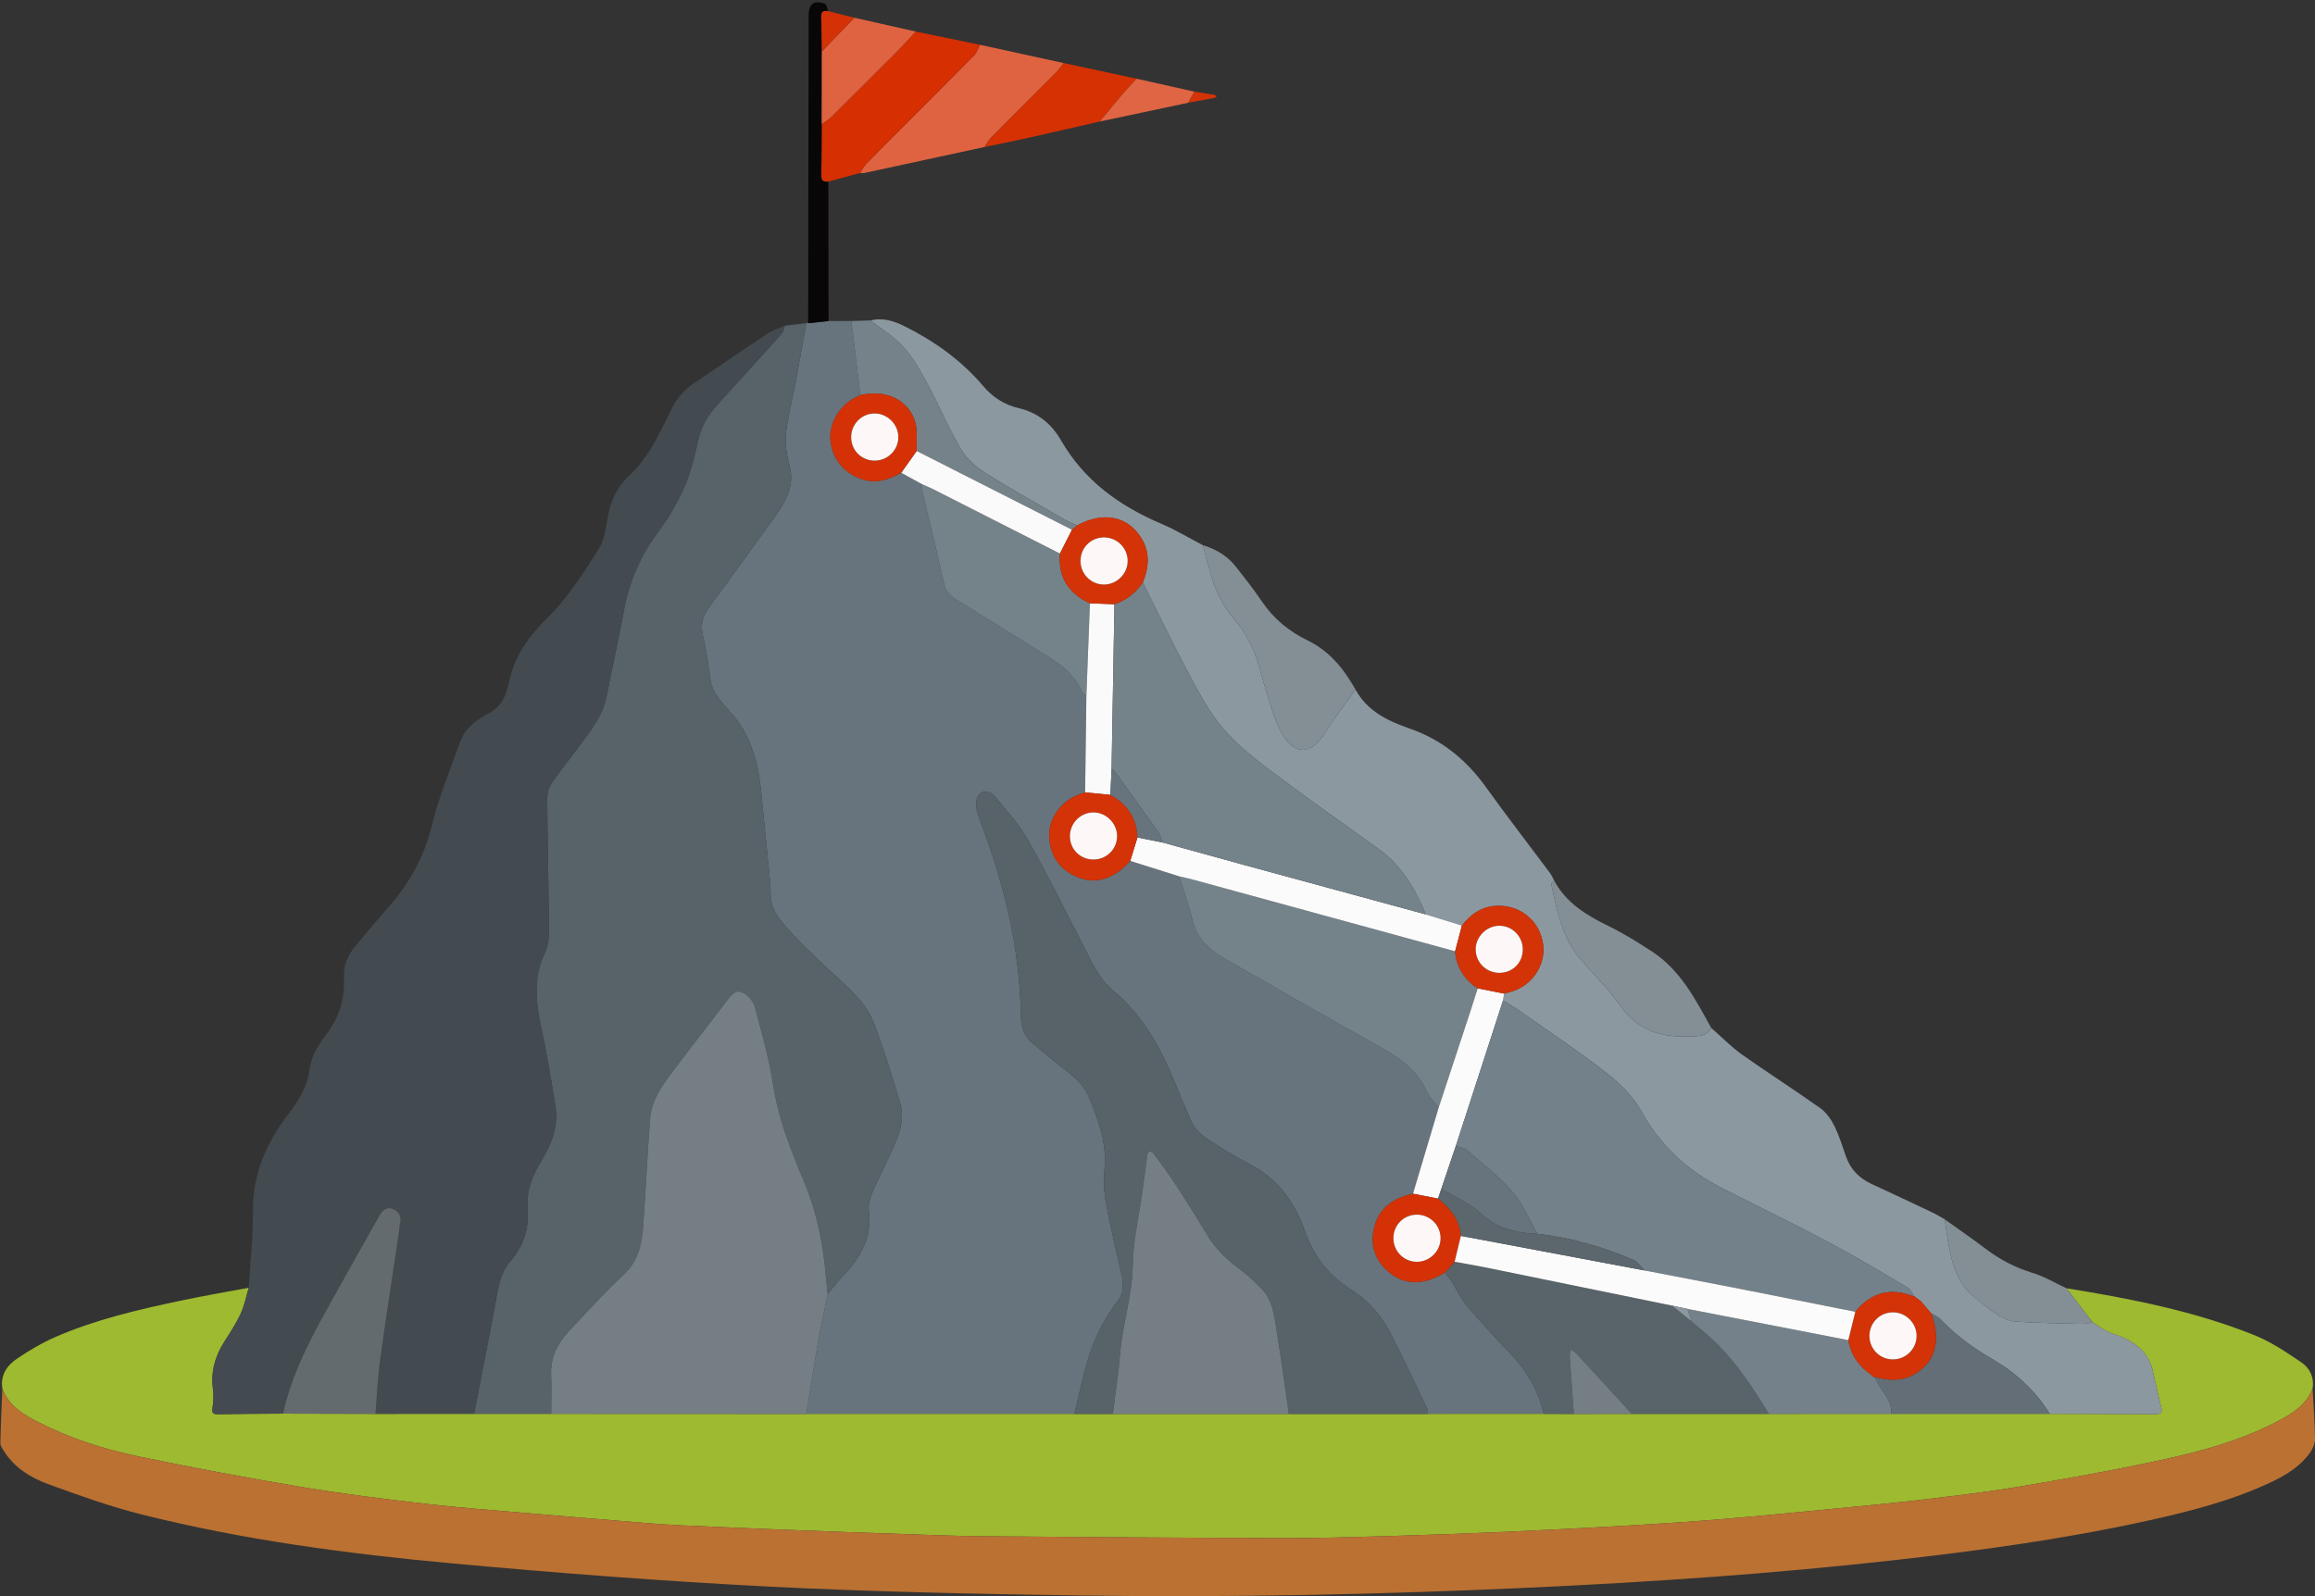
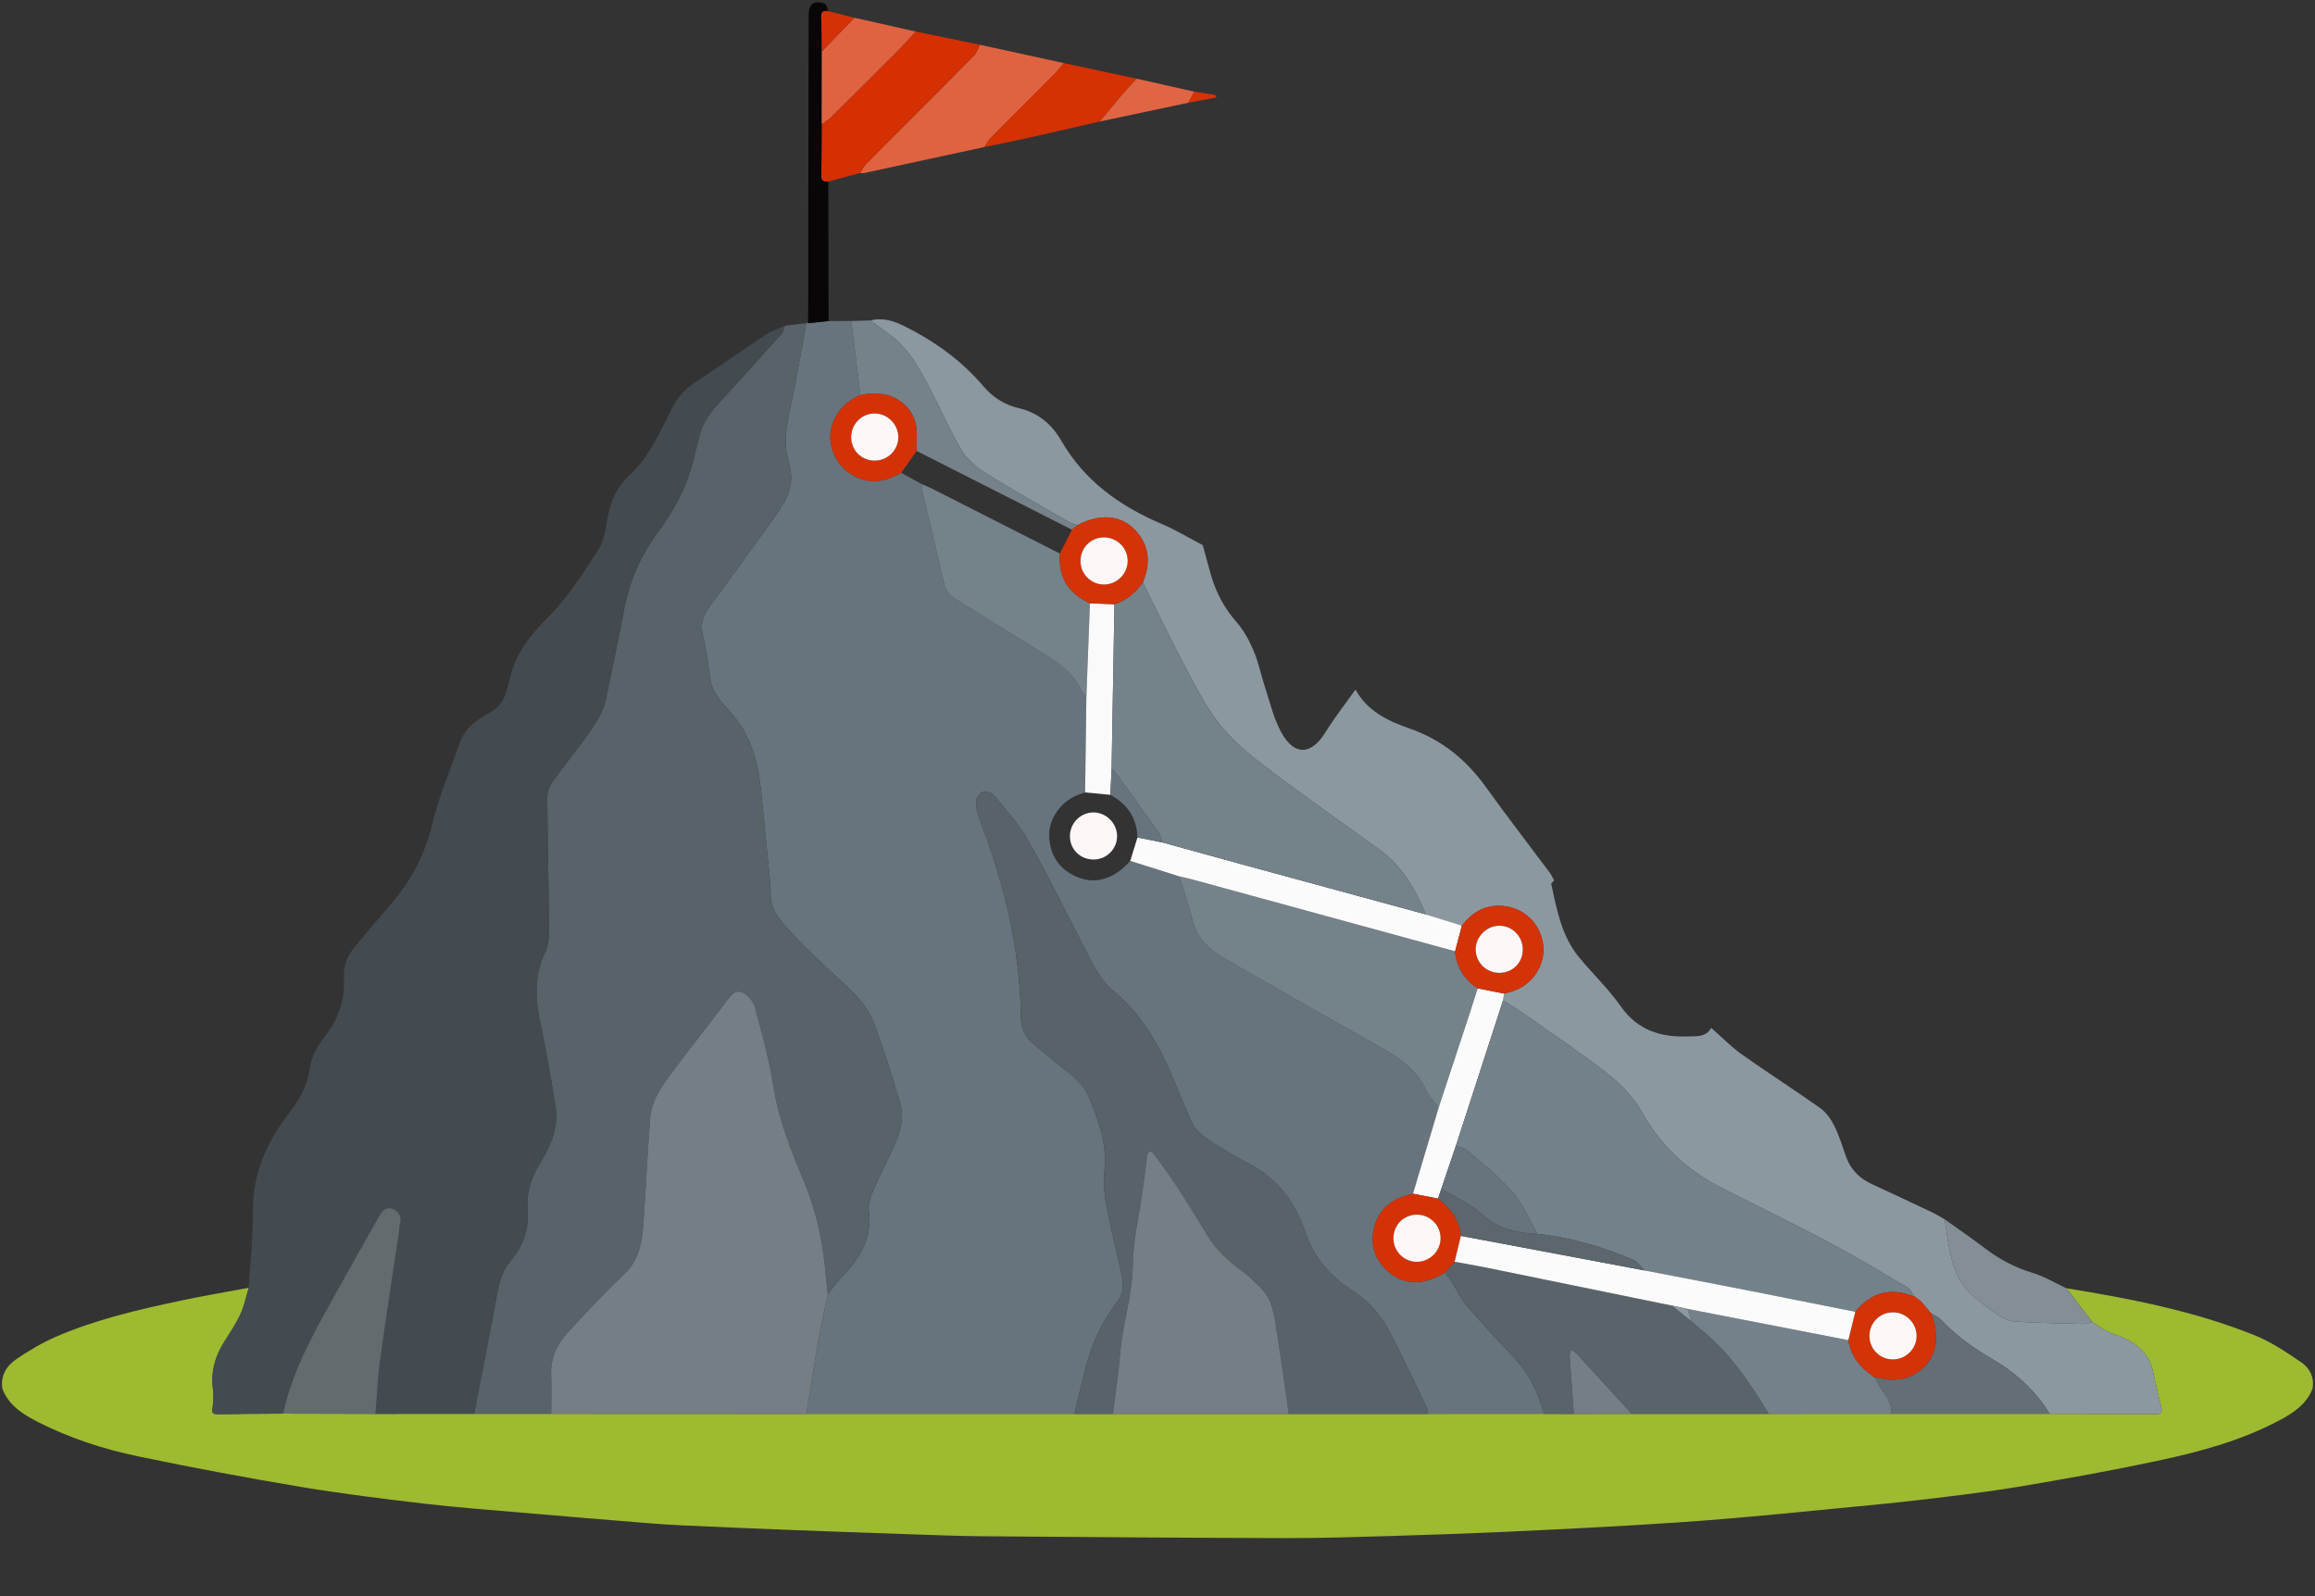
<svg xmlns="http://www.w3.org/2000/svg" height="415.5" preserveAspectRatio="xMidYMid meet" version="1.0" viewBox="-0.1 -0.6 602.4 415.5" width="602.4" zoomAndPan="magnify">
  <rect x="-0.1" y="-0.6" width="602.4" height="415.5" fill="#333333" stroke="none" />
  <defs>
    <clipPath id="a">
      <path d="M 0 360 L 602.301 360 L 602.301 414.859 L 0 414.859 Z M 0 360" />
    </clipPath>
  </defs>
  <g>
    <g>
      <path d="M 215.508 82.961 C 217.488 82.957 219.469 82.957 221.449 82.953 C 222.223 89.383 222.992 95.809 223.762 102.234 C 223.188 102.527 222.598 102.801 222.035 103.117 C 217.93 105.438 215.434 110.156 216.031 114.441 C 216.727 119.398 220.059 123.055 224.898 124.344 C 228.41 125.277 231.438 124.086 234.406 122.461 C 236.219 123.457 238.031 124.449 239.844 125.445 C 239.887 126.184 239.816 126.949 239.984 127.656 C 241.844 135.555 243.805 143.43 245.578 151.348 C 246.027 153.363 247.148 154.5 248.785 155.508 C 256.895 160.488 264.973 165.52 273.039 170.559 C 276.621 172.797 279.734 175.488 281.465 179.5 C 281.656 179.945 282.207 180.242 282.59 180.605 C 282.48 188.957 282.371 197.305 282.262 205.656 C 281.562 205.898 280.848 206.109 280.164 206.395 C 275.887 208.152 272.773 212.523 272.918 217.039 C 273.07 221.777 275.301 225.395 279.656 227.438 C 284.684 229.797 289.637 228.375 294.004 223.488 C 298.262 224.828 302.523 226.172 306.781 227.516 C 307.941 231.301 309.289 235.039 310.215 238.883 C 311.383 243.738 314.664 246.664 318.707 248.977 C 332.133 256.672 345.535 264.402 359.051 271.934 C 364.102 274.75 368.605 277.879 371.086 283.367 C 371.809 284.961 373.184 286.262 374.262 287.695 C 372.031 295.164 369.805 302.633 367.574 310.102 C 366.859 310.293 366.133 310.453 365.43 310.68 C 360.855 312.164 358.027 315.281 357.25 320.004 C 356.547 324.293 358.113 327.902 361.438 330.637 C 365.527 333.996 370.512 333.926 375.93 330.617 C 376.562 331.5 377.234 332.359 377.812 333.277 C 379.039 335.23 379.98 337.418 381.465 339.145 C 385.254 343.562 389.199 347.852 393.227 352.055 C 397.426 356.438 400.184 361.547 401.641 367.402 C 391.594 367.41 381.547 367.414 371.5 367.422 C 371.438 366.965 371.488 366.453 371.301 366.059 C 368.164 359.539 365.113 352.98 361.809 346.551 C 359.445 341.953 356.098 338.016 351.73 335.238 C 345.875 331.52 341.863 326.719 339.539 320.02 C 336.941 312.531 332.488 306.168 325.043 302.391 C 321.66 300.676 318.438 298.633 315.215 296.617 C 312.848 295.141 310.656 293.465 309.629 290.645 C 308.801 288.383 307.672 286.238 306.785 283.996 C 302.832 274 298.254 264.48 289.695 257.367 C 285.953 254.258 283.922 249.73 281.723 245.418 C 277.004 236.16 272.383 226.848 267.258 217.82 C 264.859 213.602 261.453 209.938 258.332 206.168 C 257.82 205.551 256.219 205.262 255.449 205.594 C 254.684 205.922 253.926 207.199 253.891 208.094 C 253.836 209.52 254.18 211.047 254.699 212.398 C 261.047 228.941 265.297 245.91 265.539 263.742 C 265.578 266.484 266.34 269.066 268.566 270.949 C 270.402 272.496 272.266 274.02 274.117 275.555 C 277.562 278.414 281.508 280.594 283.363 285.219 C 285.738 291.133 287.938 296.914 287.332 303.473 C 287.062 306.398 287.141 309.449 287.664 312.336 C 288.785 318.52 290.266 324.645 291.668 330.773 C 292.266 333.383 292.48 335.793 290.68 338.145 C 286.445 343.668 283.645 349.895 282.047 356.664 C 281.199 360.258 280.32 363.84 279.461 367.43 C 256.215 367.43 232.969 367.426 209.727 367.426 C 210.738 361.156 211.688 354.875 212.781 348.617 C 213.512 344.469 214.449 340.355 215.293 336.23 C 216.648 334.594 217.918 332.875 219.383 331.34 C 223.918 326.582 226.934 321.332 225.984 314.387 C 225.773 312.859 226.371 311.098 226.996 309.613 C 228.48 306.109 230.234 302.727 231.824 299.27 C 233.691 295.215 235.496 291.066 234.129 286.492 C 232.219 280.098 230.246 273.719 227.98 267.445 C 226.992 264.699 225.617 261.895 223.715 259.73 C 220.547 256.121 216.785 253.035 213.324 249.684 C 210.652 247.098 207.945 244.535 205.457 241.777 C 202.996 239.047 200.418 236.293 200.43 232.203 C 200.434 230.723 200.328 229.238 200.184 227.766 C 199.477 220.504 198.727 213.25 198.02 205.988 C 197.305 198.613 195.715 191.652 190.762 185.684 C 188.402 182.844 185.363 180.242 184.746 176.203 C 184.176 172.457 183.789 168.66 182.855 165.008 C 182.078 161.988 182.738 159.691 184.523 157.285 C 190.32 149.48 195.992 141.586 201.672 133.695 C 204.484 129.789 206.738 125.777 205.348 120.574 C 204.637 117.938 204.16 115.066 204.414 112.379 C 204.801 108.258 205.938 104.215 206.703 100.129 C 207.742 94.59 208.73 89.043 209.738 83.504 L 209.977 83.375 L 210.199 83.527 C 211.969 83.34 213.738 83.148 215.508 82.961" fill="#67747d" />
    </g>
    <g>
      <path d="M 371.5 367.422 C 381.547 367.414 391.594 367.41 401.641 367.402 C 404.238 367.41 406.84 367.418 409.438 367.426 C 414.465 367.422 419.484 367.414 424.512 367.406 C 436.402 367.406 448.301 367.406 460.191 367.406 C 470.801 367.402 481.406 367.395 492.012 367.391 C 505.77 367.395 519.531 367.395 533.289 367.398 C 542.398 367.422 551.504 367.43 560.613 367.488 C 561.988 367.5 562.707 367.309 562.277 365.648 C 561.441 362.418 560.77 359.148 560.004 355.898 C 559.016 351.73 556.109 349.266 552.422 347.562 C 551.078 346.941 549.594 346.613 548.273 345.953 C 546.902 345.266 545.656 344.332 544.355 343.508 C 542.109 340.574 539.863 337.645 537.621 334.715 C 554.293 337.418 570.863 340.625 586.602 346.953 C 590.918 348.688 594.898 351.391 598.781 354.027 C 600.969 355.512 602.156 357.957 601.668 360.844 C 600.062 364.941 596.664 367.172 593.004 369.113 C 582.98 374.438 572.113 377.332 561.133 379.668 C 549.277 382.188 537.34 384.336 525.387 386.34 C 516.996 387.746 508.535 388.734 500.086 389.738 C 492.461 390.645 484.809 391.348 477.164 392.086 C 467.684 393.008 458.199 393.949 448.703 394.742 C 440.77 395.406 432.82 395.941 424.871 396.402 C 413.957 397.035 403.035 397.605 392.113 398.094 C 382.016 398.543 371.914 398.902 361.812 399.199 C 352.719 399.465 343.621 399.77 334.527 399.746 C 308.141 399.676 281.758 399.473 255.371 399.262 C 249.062 399.207 242.758 398.945 236.453 398.734 C 225.98 398.379 215.508 398.012 205.039 397.602 C 195.773 397.242 186.512 396.84 177.25 396.422 C 174.289 396.285 171.332 396.082 168.379 395.844 C 157.492 394.957 146.609 394.066 135.73 393.129 C 127.246 392.398 118.75 391.77 110.297 390.777 C 99.551 389.512 88.797 388.195 78.133 386.406 C 63.988 384.035 49.883 381.398 35.844 378.469 C 26.848 376.59 18.074 373.75 9.84 369.551 C 5.949 367.566 2.188 365.289 0.52 360.852 C -0.051 357.363 1.699 354.816 4.309 353.055 C 7.512 350.895 10.895 348.895 14.43 347.355 C 24.836 342.828 35.855 340.289 46.906 337.945 C 52.789 336.699 58.719 335.695 64.633 334.586 C 63.941 336.859 63.496 339.246 62.504 341.383 C 61.301 343.977 59.691 346.391 58.16 348.82 C 55.801 352.57 54.723 356.562 55.32 361.012 C 55.523 362.535 55.445 364.137 55.227 365.66 C 55.047 366.902 55.027 367.531 56.582 367.5 C 62.234 367.391 67.895 367.391 73.551 367.348 C 81.57 367.367 89.59 367.387 97.605 367.406 C 106.156 367.398 114.707 367.395 123.258 367.387 C 129.949 367.391 136.641 367.395 143.336 367.398 C 165.465 367.406 187.594 367.418 209.727 367.426 C 232.969 367.426 256.215 367.43 279.461 367.43 C 282.801 367.43 286.141 367.426 289.48 367.426 C 304.742 367.426 320.008 367.422 335.273 367.422 C 347.348 367.422 359.426 367.422 371.5 367.422" fill="#9eba31" />
    </g>
    <g>
      <path d="M 143.336 367.398 C 136.641 367.395 129.949 367.391 123.258 367.387 C 125.121 357.766 127.035 348.156 128.82 338.523 C 129.531 334.68 130.023 330.789 132.695 327.691 C 136.02 323.84 137.586 319.367 137.18 314.336 C 136.797 309.551 138.324 305.477 140.805 301.484 C 143.484 297.168 145.277 292.445 144.418 287.215 C 143.312 280.465 142.227 273.703 140.77 267.023 C 139.297 260.273 138.586 253.727 141.777 247.207 C 142.59 245.547 142.773 243.434 142.758 241.535 C 142.66 230.117 142.383 218.703 142.293 207.289 C 142.281 205.906 142.723 204.305 143.492 203.172 C 145.734 199.883 148.301 196.824 150.645 193.602 C 153.52 189.641 156.695 185.844 157.695 180.82 C 159.191 173.289 160.871 165.797 162.266 158.25 C 163.656 150.719 166.582 143.988 171.176 137.824 C 173.867 134.215 176.227 130.23 178.008 126.105 C 179.754 122.055 180.742 117.645 181.762 113.32 C 182.562 109.922 184.332 107.215 186.605 104.715 C 192.152 98.609 197.707 92.516 203.207 86.367 C 203.711 85.805 203.84 84.91 204.145 84.168 C 206.008 83.945 207.875 83.723 209.738 83.504 C 208.73 89.043 207.742 94.59 206.703 100.129 C 205.938 104.215 204.801 108.258 204.414 112.379 C 204.16 115.066 204.637 117.938 205.348 120.574 C 206.738 125.777 204.484 129.789 201.672 133.695 C 195.992 141.586 190.32 149.48 184.523 157.285 C 182.738 159.691 182.078 161.988 182.855 165.008 C 183.789 168.66 184.176 172.457 184.746 176.203 C 185.363 180.242 188.402 182.844 190.762 185.684 C 195.715 191.652 197.305 198.613 198.02 205.988 C 198.727 213.25 199.477 220.504 200.184 227.766 C 200.328 229.238 200.434 230.723 200.43 232.203 C 200.418 236.293 202.996 239.047 205.457 241.777 C 207.945 244.535 210.652 247.098 213.324 249.684 C 216.785 253.035 220.547 256.121 223.715 259.73 C 225.617 261.895 226.992 264.699 227.98 267.445 C 230.246 273.719 232.219 280.098 234.129 286.492 C 235.496 291.066 233.691 295.215 231.824 299.27 C 230.234 302.727 228.48 306.109 226.996 309.613 C 226.371 311.098 225.773 312.859 225.984 314.387 C 226.934 321.332 223.918 326.582 219.383 331.34 C 217.918 332.875 216.648 334.594 215.293 336.227 C 215.117 334.574 214.918 332.926 214.773 331.27 C 214.062 322.926 212.406 314.824 209.145 307.047 C 205.746 298.941 202.496 290.809 201.117 281.98 C 200.035 275.055 198.137 268.238 196.305 261.457 C 195.906 259.992 194.469 258.363 193.086 257.727 C 191.207 256.855 190.02 258.578 188.898 260.066 C 184.391 266.062 179.711 271.926 175.219 277.934 C 172.387 281.723 169.453 285.594 169.078 290.523 C 168.375 299.656 167.969 308.809 167.316 317.941 C 166.973 322.77 166.254 327.371 162.324 331.051 C 157.254 335.805 152.531 340.941 147.809 346.051 C 144.902 349.191 143.105 352.871 143.316 357.363 C 143.473 360.703 143.34 364.055 143.336 367.398" fill="#576269" />
    </g>
    <g>
      <path d="M 204.145 84.168 C 203.84 84.91 203.711 85.805 203.207 86.367 C 197.707 92.516 192.152 98.609 186.605 104.715 C 184.332 107.215 182.562 109.922 181.762 113.32 C 180.742 117.645 179.754 122.055 178.008 126.105 C 176.227 130.23 173.867 134.215 171.176 137.824 C 166.582 143.988 163.656 150.719 162.266 158.25 C 160.871 165.797 159.191 173.289 157.695 180.82 C 156.695 185.844 153.52 189.641 150.645 193.602 C 148.301 196.824 145.734 199.883 143.492 203.172 C 142.723 204.305 142.281 205.906 142.293 207.289 C 142.383 218.703 142.66 230.117 142.758 241.535 C 142.773 243.434 142.59 245.547 141.777 247.207 C 138.586 253.727 139.297 260.273 140.77 267.023 C 142.227 273.703 143.312 280.465 144.418 287.215 C 145.277 292.445 143.484 297.168 140.805 301.484 C 138.324 305.477 136.797 309.551 137.18 314.336 C 137.586 319.367 136.02 323.84 132.695 327.691 C 130.023 330.789 129.531 334.68 128.82 338.523 C 127.035 348.156 125.121 357.766 123.258 367.387 C 114.707 367.395 106.156 367.398 97.605 367.406 C 98 362.719 98.191 358 98.832 353.34 C 100.344 342.285 102.07 331.258 103.707 320.219 C 103.816 319.484 103.785 318.723 103.984 318.02 C 104.516 316.184 103.785 314.805 102.219 314.125 C 100.422 313.348 99.34 314.496 98.477 316.043 C 93.395 325.188 88.156 334.254 83.176 343.453 C 79.07 351.039 75.395 358.832 73.551 367.348 C 67.895 367.391 62.234 367.391 56.582 367.5 C 55.027 367.531 55.047 366.902 55.227 365.66 C 55.445 364.137 55.523 362.535 55.32 361.012 C 54.723 356.562 55.801 352.57 58.16 348.82 C 59.691 346.391 61.301 343.977 62.504 341.383 C 63.496 339.246 63.941 336.859 64.633 334.586 C 65.02 327.91 65.754 321.234 65.719 314.562 C 65.66 304.957 69.246 296.801 74.898 289.441 C 77.617 285.898 79.844 282.352 80.441 277.836 C 80.891 274.461 82.52 271.605 84.633 268.879 C 87.965 264.586 89.684 259.602 89.406 254.09 C 89.254 251.043 90.164 248.383 92.043 246.078 C 94.98 242.48 97.977 238.926 101.039 235.438 C 106.457 229.266 110.297 222.438 112.27 214.293 C 114.074 206.84 117.082 199.672 119.676 192.422 C 120.906 188.98 123.754 186.879 126.797 185.246 C 129.66 183.715 131.301 181.52 131.938 178.434 C 132.051 177.887 132.289 177.371 132.398 176.824 C 133.762 170.008 137.574 164.965 142.52 160.047 C 147.715 154.883 151.785 148.477 155.742 142.23 C 157.395 139.625 157.566 136.047 158.266 132.879 C 159.113 129.035 160.863 125.742 163.746 123.066 C 169 118.191 171.699 111.691 174.844 105.496 C 176.238 102.742 178.18 100.668 180.723 98.977 C 186.988 94.82 193.156 90.508 199.43 86.359 C 200.859 85.414 202.562 84.887 204.145 84.168" fill="#434b50" />
    </g>
    <g clip-path="url(#a)">
-       <path d="M 0.52 360.852 C 2.188 365.289 5.949 367.566 9.84 369.551 C 18.074 373.75 26.848 376.59 35.844 378.469 C 49.883 381.398 63.988 384.035 78.133 386.406 C 88.797 388.195 99.551 389.512 110.297 390.777 C 118.75 391.77 127.246 392.398 135.73 393.129 C 146.609 394.066 157.492 394.957 168.379 395.844 C 171.332 396.082 174.289 396.285 177.25 396.422 C 186.512 396.84 195.773 397.242 205.039 397.602 C 215.508 398.012 225.98 398.379 236.453 398.734 C 242.758 398.945 249.062 399.207 255.371 399.262 C 281.758 399.473 308.141 399.676 334.527 399.746 C 343.621 399.77 352.719 399.465 361.812 399.199 C 371.914 398.902 382.016 398.543 392.113 398.094 C 403.035 397.605 413.957 397.035 424.871 396.402 C 432.82 395.941 440.77 395.406 448.703 394.742 C 458.199 393.949 467.684 393.008 477.164 392.086 C 484.809 391.348 492.461 390.645 500.086 389.738 C 508.535 388.734 516.996 387.746 525.387 386.34 C 537.34 384.336 549.277 382.188 561.133 379.668 C 572.113 377.332 582.98 374.438 593.004 369.113 C 596.664 367.172 600.062 364.941 601.668 360.844 C 601.902 365.203 602.258 369.559 602.305 373.918 C 602.316 375.168 601.672 376.605 600.91 377.652 C 598.32 381.199 594.652 383.418 590.746 385.25 C 580.414 390.098 569.426 392.867 558.352 395.301 C 536.645 400.07 514.652 403.051 492.578 405.516 C 461.262 409.016 429.848 411.172 398.379 412.625 C 359.281 414.43 320.156 415.254 281.027 414.68 C 253.895 414.285 226.75 413.73 199.656 412.348 C 172.199 410.945 144.77 408.824 117.391 406.312 C 90.285 403.824 63.281 400.238 36.82 393.609 C 28.562 391.539 20.488 388.637 12.48 385.711 C 7.941 384.055 3.746 381.508 1.012 377.227 C 0.578 376.543 -0.016 375.75 0 375.02 C 0.09 370.297 0.328 365.574 0.52 360.852" fill="#ba7132" />
-     </g>
+       </g>
    <g>
      <path d="M 544.355 343.508 C 545.656 344.332 546.902 345.266 548.273 345.953 C 549.594 346.613 551.078 346.941 552.422 347.562 C 556.109 349.266 559.016 351.73 560.004 355.898 C 560.77 359.148 561.441 362.418 562.277 365.648 C 562.707 367.309 561.988 367.5 560.613 367.488 C 551.504 367.43 542.398 367.422 533.289 367.398 C 529.523 361.316 524.359 356.609 518.238 353.094 C 513.301 350.258 508.844 346.949 504.926 342.844 C 504.273 342.156 503.281 341.793 502.449 341.277 C 501.551 340.223 500.652 339.164 499.754 338.105 C 499.398 337.848 499.039 337.586 498.684 337.324 L 498.688 337.328 C 498.477 337.16 498.266 336.988 498.055 336.816 L 498.023 336.891 C 497.484 336.102 497.121 335.016 496.375 334.574 C 489.598 330.578 482.848 326.516 475.898 322.828 C 466.641 317.91 457.207 313.324 447.855 308.578 C 438.938 304.055 432.02 297.605 427.07 288.746 C 424.926 284.906 421.543 281.477 418.039 278.738 C 410.746 273.039 403.008 267.91 395.43 262.578 C 394.012 261.578 392.488 260.723 391.016 259.801 C 391.109 259.211 391.199 258.617 391.297 258.023 C 391.828 257.879 392.363 257.73 392.898 257.59 C 398.445 256.121 402.188 250.703 401.438 245.203 C 400.641 239.316 395.895 235.211 389.977 235.156 C 385.785 235.121 382.773 237.16 380.316 240.305 C 377.184 239.336 374.051 238.371 370.918 237.406 C 368.203 230.816 364.707 224.777 358.789 220.492 C 349.652 213.875 340.395 207.414 331.383 200.629 C 326.75 197.133 322.031 193.512 318.281 189.148 C 314.648 184.934 311.957 179.824 309.305 174.867 C 305.102 167.016 301.273 158.965 297.285 151 C 298.961 146.922 299.203 142.891 296.645 139.07 C 293 133.633 286.887 132.57 280.223 136.129 C 279.371 135.773 278.465 135.508 277.672 135.051 C 270.621 130.973 263.496 127.012 256.602 122.68 C 254.094 121.105 251.555 118.98 250.074 116.488 C 246.777 110.926 244.262 104.902 241.188 99.199 C 239.406 95.891 237.504 92.516 235.016 89.75 C 232.586 87.051 229.336 85.094 226.445 82.809 C 229.719 81.984 232.645 82.984 235.531 84.438 C 243.238 88.32 250.129 93.277 255.742 99.879 C 258.238 102.812 261.258 104.77 265.008 105.641 C 269.918 106.781 273.535 109.73 275.996 114.008 C 282.012 124.477 291.156 131.07 302.043 135.703 C 305.777 137.293 309.285 139.418 312.898 141.301 C 313.621 143.973 314.293 146.656 315.082 149.305 C 316.41 153.785 318.547 157.77 321.684 161.344 C 323.594 163.52 325.039 166.242 326.172 168.938 C 327.457 171.992 328.094 175.312 329.137 178.477 C 330.41 182.336 331.348 186.406 333.262 189.934 C 336.68 196.23 341.094 196 344.82 189.98 C 347.195 186.141 350.004 182.57 352.621 178.879 C 355.688 184.508 361.043 187.055 366.688 189.012 C 375.078 191.918 381.484 197.191 386.617 204.348 C 392.023 211.879 397.703 219.211 403.242 226.645 C 403.68 227.23 403.953 227.934 404.309 228.582 C 404.047 228.883 403.52 229.242 403.566 229.48 C 405.008 236.277 406.277 243.168 410.914 248.723 C 414.477 252.98 418.523 256.875 421.699 261.391 C 426.066 267.602 432.129 269.422 439.074 269.164 C 441.117 269.09 443.824 269.473 445.184 266.938 C 447.824 269.254 450.289 271.816 453.137 273.84 C 459.852 278.609 466.812 283.031 473.527 287.805 C 475.086 288.906 476.348 290.695 477.215 292.434 C 478.488 294.988 479.32 297.77 480.281 300.477 C 481.469 303.82 483.734 306.102 486.926 307.578 C 492.227 310.027 497.516 312.512 502.793 315.016 C 503.875 315.527 504.891 316.18 505.938 316.766 C 506.316 319.215 506.633 321.676 507.09 324.109 C 508.043 329.188 509.645 333.953 513.965 337.281 C 515.934 338.797 517.824 340.445 519.93 341.746 C 521.297 342.594 522.961 343.316 524.531 343.41 C 530.422 343.77 536.324 343.867 542.227 344.004 C 542.93 344.02 543.645 343.68 544.355 343.508" fill="#8c98a0" />
    </g>
    <g>
      <path d="M 254.902 11.055 C 262.176 12.645 269.445 14.234 276.719 15.82 C 276.016 16.668 275.371 17.57 274.602 18.348 C 269 23.988 263.363 29.594 257.773 35.246 C 257.09 35.938 256.633 36.852 256.07 37.664 C 245.633 39.93 235.191 42.195 224.75 44.445 C 224.402 44.52 224.023 44.441 223.656 44.434 C 224.223 43.617 224.688 42.707 225.367 42.004 C 228.203 39.07 231.098 36.191 233.98 33.305 C 240.453 26.816 246.953 20.355 253.383 13.824 C 254.094 13.102 254.406 11.988 254.902 11.055" fill="#df6341" />
    </g>
    <g>
-       <path d="M 352.621 178.879 C 350.004 182.57 347.195 186.141 344.82 189.98 C 341.094 196 336.68 196.23 333.262 189.934 C 331.348 186.406 330.41 182.336 329.137 178.477 C 328.094 175.312 327.457 171.992 326.172 168.938 C 325.039 166.242 323.594 163.52 321.684 161.344 C 318.547 157.77 316.41 153.785 315.082 149.305 C 314.293 146.656 313.621 143.973 312.898 141.301 C 316.375 142.32 319.355 144.137 321.594 147.016 C 323.875 149.949 326.188 152.871 328.266 155.945 C 331.316 160.469 335.348 163.742 340.199 166.109 C 345.867 168.871 349.621 173.516 352.621 178.879" fill="#848e95" />
-     </g>
+       </g>
    <g>
      <path d="M 254.902 11.055 C 254.406 11.988 254.094 13.102 253.383 13.824 C 246.953 20.355 240.453 26.816 233.98 33.305 C 231.098 36.191 228.203 39.07 225.367 42.004 C 224.688 42.707 224.223 43.617 223.656 44.434 C 220.922 45.18 218.184 45.93 215.445 46.68 C 214.297 46.762 213.547 46.586 213.59 45.074 C 213.711 40.621 213.684 36.164 213.719 31.711 C 214.523 31.117 215.418 30.617 216.121 29.922 C 221.664 24.453 227.184 18.965 232.676 13.449 C 234.562 11.555 236.355 9.559 238.188 7.609 C 243.762 8.758 249.332 9.906 254.902 11.055" fill="#d52f02" />
    </g>
    <g>
-       <path d="M 445.184 266.938 C 443.824 269.473 441.117 269.09 439.074 269.164 C 432.129 269.422 426.066 267.602 421.699 261.391 C 418.523 256.875 414.477 252.98 410.914 248.723 C 406.277 243.168 405.008 236.277 403.566 229.48 C 403.52 229.242 404.047 228.883 404.309 228.582 C 407.414 234.375 412.625 237.578 418.328 240.363 C 422.312 242.309 426.129 244.664 429.84 247.105 C 437.191 251.941 441.102 259.527 445.184 266.938" fill="#848e95" />
-     </g>
+       </g>
    <g>
      <path d="M 226.445 82.809 C 229.336 85.094 232.586 87.051 235.016 89.75 C 237.504 92.516 239.406 95.891 241.188 99.199 C 244.262 104.902 246.777 110.926 250.074 116.488 C 251.555 118.98 254.094 121.105 256.602 122.68 C 263.496 127.012 270.621 130.973 277.672 135.051 C 278.465 135.508 279.371 135.773 280.223 136.125 C 279.766 136.512 279.309 136.895 278.852 137.281 C 265.379 130.449 251.91 123.617 238.438 116.785 C 238.336 114.23 238.727 111.531 238.023 109.156 C 236.727 104.754 231.879 100.41 223.762 102.234 C 222.992 95.809 222.223 89.383 221.449 82.953 C 223.113 82.906 224.781 82.855 226.445 82.809" fill="#75828a" />
    </g>
    <g>
      <path d="M 544.355 343.508 C 543.645 343.68 542.93 344.02 542.227 344.004 C 536.324 343.867 530.422 343.77 524.531 343.41 C 522.961 343.316 521.297 342.594 519.93 341.746 C 517.824 340.445 515.934 338.797 513.965 337.281 C 509.645 333.953 508.043 329.188 507.09 324.109 C 506.633 321.676 506.316 319.215 505.938 316.766 C 509.551 319.355 513.215 321.879 516.762 324.559 C 520.434 327.332 524.395 329.363 528.824 330.719 C 531.879 331.648 534.699 333.355 537.621 334.715 C 539.863 337.645 542.109 340.574 544.355 343.508" fill="#848e95" />
    </g>
    <g>
      <path d="M 256.07 37.664 C 256.633 36.852 257.09 35.938 257.773 35.246 C 263.363 29.594 269 23.988 274.602 18.348 C 275.371 17.57 276.016 16.668 276.719 15.82 C 283.039 17.176 289.355 18.531 295.676 19.887 C 294.387 21.297 293.059 22.672 291.82 24.129 C 289.891 26.395 288.02 28.719 286.121 31.02 C 279.547 32.52 272.973 34.047 266.391 35.516 C 262.961 36.281 259.512 36.949 256.07 37.664" fill="#d63103" />
    </g>
    <g>
      <path d="M 213.719 31.711 C 213.684 36.164 213.711 40.621 213.59 45.074 C 213.547 46.586 214.297 46.762 215.445 46.68 C 215.465 58.773 215.484 70.867 215.508 82.961 C 213.738 83.148 211.969 83.34 210.199 83.527 C 210.242 56.805 210.285 30.09 210.324 3.367 C 210.332 0.406 211.719 -0.641 214.543 0.387 C 215.004 0.555 215.133 1.641 215.414 2.301 C 214.223 2.105 213.543 2.387 213.598 3.82 C 213.715 6.812 213.707 9.812 213.75 12.809 C 213.738 19.109 213.73 25.41 213.719 31.711" fill="#080606" />
    </g>
    <g>
      <path d="M 213.719 31.711 C 213.73 25.41 213.738 19.109 213.75 12.805 C 216.574 9.875 219.398 6.945 222.223 4.016 C 227.543 5.215 232.867 6.41 238.188 7.609 C 236.355 9.559 234.562 11.555 232.676 13.449 C 227.184 18.965 221.664 24.453 216.121 29.922 C 215.418 30.617 214.523 31.117 213.719 31.711" fill="#df6341" />
    </g>
    <g>
      <path d="M 286.121 31.02 C 288.02 28.719 289.891 26.395 291.82 24.129 C 293.059 22.672 294.387 21.297 295.676 19.887 C 300.684 21.012 305.691 22.137 310.703 23.258 C 310.172 24.223 309.641 25.18 309.109 26.145 C 301.449 27.77 293.785 29.395 286.121 31.02" fill="#e06544" />
    </g>
    <g>
      <path d="M 222.223 4.016 C 219.398 6.945 216.574 9.875 213.75 12.805 C 213.707 9.812 213.715 6.812 213.598 3.82 C 213.543 2.387 214.223 2.105 215.414 2.301 C 217.684 2.871 219.953 3.441 222.223 4.016" fill="#d43206" />
    </g>
    <g>
      <path d="M 309.109 26.145 C 309.641 25.18 310.172 24.223 310.703 23.258 C 312.426 23.523 314.152 23.777 315.871 24.07 C 316.102 24.109 316.301 24.359 316.512 24.516 C 316.305 24.641 316.109 24.836 315.887 24.879 C 313.633 25.312 311.371 25.727 309.109 26.145" fill="#d43307" />
    </g>
    <g>
      <path d="M 143.336 367.398 C 143.34 364.055 143.473 360.703 143.316 357.363 C 143.105 352.871 144.902 349.191 147.809 346.051 C 152.531 340.941 157.254 335.805 162.324 331.051 C 166.254 327.371 166.973 322.77 167.316 317.941 C 167.969 308.809 168.375 299.656 169.078 290.523 C 169.453 285.594 172.387 281.723 175.219 277.934 C 179.711 271.926 184.391 266.062 188.898 260.066 C 190.02 258.578 191.207 256.855 193.086 257.727 C 194.469 258.363 195.906 259.992 196.305 261.457 C 198.137 268.238 200.035 275.055 201.117 281.98 C 202.496 290.809 205.746 298.941 209.145 307.047 C 212.406 314.824 214.062 322.926 214.773 331.27 C 214.918 332.926 215.117 334.574 215.293 336.227 C 214.449 340.355 213.512 344.469 212.781 348.617 C 211.688 354.875 210.738 361.156 209.727 367.426 C 187.594 367.418 165.465 367.406 143.336 367.398" fill="#757e84" />
    </g>
    <g>
      <path d="M 289.48 367.426 C 286.141 367.426 282.801 367.43 279.461 367.43 C 280.32 363.84 281.199 360.258 282.047 356.664 C 283.645 349.895 286.445 343.668 290.68 338.145 C 292.48 335.793 292.266 333.383 291.668 330.773 C 290.266 324.645 288.785 318.52 287.664 312.336 C 287.141 309.449 287.062 306.398 287.332 303.473 C 287.938 296.914 285.738 291.133 283.363 285.219 C 281.508 280.594 277.562 278.414 274.117 275.555 C 272.266 274.02 270.402 272.496 268.566 270.949 C 266.34 269.066 265.578 266.484 265.539 263.742 C 265.297 245.91 261.047 228.941 254.699 212.398 C 254.18 211.047 253.836 209.52 253.891 208.094 C 253.926 207.199 254.684 205.922 255.449 205.594 C 256.219 205.262 257.82 205.551 258.332 206.168 C 261.453 209.938 264.859 213.602 267.258 217.82 C 272.383 226.848 277.004 236.16 281.723 245.418 C 283.922 249.73 285.953 254.258 289.695 257.367 C 298.254 264.48 302.832 274 306.785 283.996 C 307.672 286.238 308.801 288.383 309.629 290.645 C 310.656 293.465 312.848 295.141 315.215 296.617 C 318.438 298.633 321.66 300.676 325.043 302.391 C 332.488 306.168 336.941 312.531 339.539 320.02 C 341.863 326.719 345.875 331.52 351.73 335.238 C 356.098 338.016 359.445 341.953 361.809 346.551 C 365.113 352.98 368.164 359.539 371.301 366.059 C 371.488 366.453 371.438 366.965 371.5 367.422 C 359.426 367.422 347.348 367.422 335.273 367.422 C 334.211 360.109 333.238 352.785 332.059 345.492 C 331.441 341.68 331.027 337.688 328.07 334.734 C 326.441 333.109 324.781 331.477 322.938 330.113 C 319.473 327.551 316.352 324.73 314.105 320.988 C 311.527 316.695 308.883 312.445 306.148 308.25 C 304.281 305.383 302.27 302.598 300.211 299.863 C 299.383 298.766 298.59 298.648 298.383 300.438 C 297.992 303.832 297.484 307.211 297.016 310.598 C 296.191 316.543 294.742 322.48 294.68 328.438 C 294.594 336.5 291.973 344.094 291.348 352.023 C 290.945 357.176 290.117 362.293 289.48 367.426" fill="#576269" />
    </g>
    <g>
      <path d="M 374.262 287.695 C 373.184 286.262 371.809 284.961 371.086 283.367 C 368.605 277.879 364.102 274.75 359.051 271.934 C 345.535 264.402 332.133 256.672 318.707 248.977 C 314.664 246.664 311.383 243.738 310.215 238.883 C 309.289 235.039 307.941 231.301 306.781 227.516 C 307.949 227.789 309.129 228.027 310.285 228.344 C 333.039 234.562 355.789 240.789 378.543 247.012 C 378.879 251.211 380.953 254.355 384.414 256.652 C 383.828 258.5 383.262 260.355 382.656 262.195 C 379.863 270.699 377.062 279.195 374.262 287.695" fill="#74828a" />
    </g>
    <g>
      <path d="M 409.438 367.426 C 406.84 367.418 404.238 367.41 401.641 367.402 C 400.184 361.547 397.426 356.438 393.227 352.055 C 389.199 347.852 385.254 343.562 381.465 339.145 C 379.98 337.418 379.039 335.23 377.812 333.277 C 377.234 332.359 376.562 331.5 375.93 330.617 C 376.758 329.688 377.586 328.758 378.414 327.824 C 381.145 328.324 383.883 328.773 386.602 329.328 C 402.734 332.617 418.867 335.934 435 339.238 C 436.672 340.59 438.344 341.941 440.016 343.293 C 440.93 344.074 441.828 344.879 442.766 345.637 C 450.156 351.629 455.312 359.406 460.191 367.406 C 448.301 367.406 436.402 367.406 424.512 367.406 C 419.707 362.16 414.914 356.906 410.09 351.684 C 409.691 351.25 409.074 351.02 408.562 350.695 C 408.492 351.312 408.332 351.934 408.371 352.539 C 408.707 357.504 409.078 362.465 409.438 367.426" fill="#58636a" />
    </g>
    <g>
      <path d="M 282.59 180.605 C 282.207 180.242 281.656 179.945 281.465 179.5 C 279.734 175.488 276.621 172.797 273.039 170.559 C 264.973 165.52 256.895 160.488 248.785 155.508 C 247.148 154.5 246.027 153.363 245.578 151.348 C 243.805 143.43 241.844 135.555 239.984 127.656 C 239.816 126.949 239.887 126.184 239.844 125.445 C 240.766 125.855 241.711 126.223 242.609 126.676 C 253.645 132.273 264.672 137.883 275.703 143.484 C 275.223 149.664 277.969 153.895 283.516 156.434 C 283.207 164.492 282.898 172.551 282.59 180.605" fill="#74828a" />
    </g>
    <g>
      <path d="M 378.543 247.016 C 355.789 240.789 333.039 234.562 310.285 228.344 C 309.129 228.027 307.949 227.789 306.781 227.516 C 302.523 226.172 298.262 224.828 294.004 223.488 C 294.629 221.453 295.258 219.422 295.883 217.391 C 298.039 217.816 300.199 218.246 302.355 218.672 C 309.398 220.613 316.438 222.574 323.488 224.496 C 339.297 228.809 355.105 233.105 370.918 237.406 C 374.051 238.371 377.184 239.336 380.312 240.305 C 379.723 242.539 379.133 244.777 378.543 247.016" fill="#fbfbfb" />
    </g>
    <g>
      <path d="M 374.262 287.695 C 377.062 279.195 379.863 270.699 382.656 262.195 C 383.262 260.355 383.828 258.5 384.414 256.652 C 386.707 257.109 389 257.566 391.297 258.023 C 391.199 258.617 391.109 259.211 391.016 259.801 C 386.914 272.441 382.816 285.086 378.715 297.727 C 377.453 301.453 376.195 305.176 374.938 308.898 C 374.66 309.727 374.387 310.555 374.109 311.383 C 371.934 310.957 369.754 310.527 367.574 310.102 C 369.805 302.633 372.031 295.164 374.262 287.695" fill="#fbfbfb" />
    </g>
    <g>
      <path d="M 282.59 180.605 C 282.898 172.551 283.207 164.492 283.516 156.434 C 285.645 156.512 287.77 156.59 289.898 156.668 C 289.648 170.973 289.402 185.277 289.152 199.582 C 289.047 201.816 288.938 204.055 288.836 206.289 C 286.645 206.078 284.453 205.867 282.262 205.656 C 282.371 197.305 282.48 188.957 282.59 180.605" fill="#fafafa" />
    </g>
    <g>
-       <path d="M 275.703 143.484 C 264.672 137.883 253.645 132.273 242.609 126.676 C 241.711 126.223 240.766 125.855 239.844 125.445 C 238.031 124.449 236.219 123.457 234.406 122.461 C 235.75 120.57 237.094 118.676 238.438 116.785 C 251.91 123.617 265.379 130.449 278.852 137.281 C 277.801 139.348 276.754 141.418 275.703 143.484" fill="#fafafa" />
-     </g>
+       </g>
    <g>
      <path d="M 368.613 315.559 C 365.164 315.555 362.465 318.281 362.492 321.742 C 362.52 325.062 365.148 327.746 368.449 327.828 C 371.832 327.906 374.707 325.145 374.758 321.762 C 374.809 318.375 372.023 315.562 368.613 315.559 Z M 367.574 310.102 C 369.754 310.527 371.934 310.957 374.113 311.383 C 377.285 313.887 379.746 316.82 380.043 321.086 C 379.5 323.332 378.957 325.578 378.414 327.824 C 377.586 328.758 376.758 329.688 375.93 330.617 C 370.512 333.926 365.527 333.996 361.438 330.637 C 358.113 327.902 356.547 324.293 357.25 320.004 C 358.027 315.281 360.855 312.164 365.43 310.68 C 366.133 310.453 366.859 310.293 367.574 310.102" fill="#d43206" />
    </g>
    <g>
-       <path d="M 284.57 223.117 C 287.996 223.055 290.699 220.219 290.578 216.82 C 290.457 213.566 287.668 210.859 284.434 210.863 C 281.055 210.863 278.281 213.688 278.312 217.098 C 278.344 220.543 281.086 223.18 284.57 223.117 Z M 282.262 205.656 C 284.453 205.867 286.645 206.078 288.836 206.289 C 293.242 208.684 295.742 212.285 295.883 217.391 C 295.258 219.422 294.629 221.453 294.004 223.488 C 289.637 228.375 284.684 229.797 279.656 227.438 C 275.301 225.395 273.07 221.777 272.918 217.039 C 272.773 212.523 275.887 208.152 280.164 206.395 C 280.848 206.109 281.562 205.898 282.262 205.656" fill="#d43307" />
-     </g>
+       </g>
    <g>
      <path d="M 227.59 119.293 C 231.008 119.246 233.758 116.398 233.656 113.016 C 233.555 109.754 230.797 107.051 227.539 107.023 C 224.137 106.996 221.375 109.773 221.387 113.207 C 221.398 116.664 224.125 119.34 227.59 119.293 Z M 238.438 116.785 C 237.094 118.676 235.75 120.57 234.406 122.461 C 231.438 124.086 228.41 125.277 224.898 124.344 C 220.059 123.055 216.727 119.398 216.031 114.441 C 215.434 110.156 217.93 105.438 222.035 103.117 C 222.598 102.801 223.188 102.527 223.762 102.234 C 231.879 100.41 236.727 104.754 238.023 109.156 C 238.727 111.531 238.336 114.23 238.438 116.785" fill="#d43206" />
    </g>
    <g>
      <path d="M 289.48 367.426 C 290.117 362.293 290.945 357.176 291.348 352.023 C 291.973 344.094 294.594 336.5 294.68 328.438 C 294.742 322.48 296.191 316.543 297.016 310.598 C 297.484 307.211 297.992 303.832 298.383 300.438 C 298.59 298.648 299.383 298.766 300.211 299.863 C 302.27 302.598 304.281 305.383 306.148 308.25 C 308.883 312.445 311.527 316.695 314.105 320.988 C 316.352 324.73 319.473 327.551 322.938 330.113 C 324.781 331.477 326.441 333.109 328.07 334.734 C 331.027 337.688 331.441 341.68 332.059 345.492 C 333.238 352.785 334.211 360.109 335.273 367.422 C 320.008 367.422 304.742 367.426 289.48 367.426" fill="#757e84" />
    </g>
    <g>
      <path d="M 73.551 367.348 C 75.395 358.832 79.07 351.039 83.176 343.453 C 88.156 334.254 93.395 325.188 98.477 316.043 C 99.34 314.496 100.422 313.348 102.219 314.125 C 103.785 314.805 104.516 316.184 103.984 318.02 C 103.785 318.723 103.816 319.484 103.707 320.219 C 102.07 331.258 100.344 342.285 98.832 353.34 C 98.191 358 98 362.719 97.605 367.406 C 89.59 367.387 81.57 367.367 73.551 367.348" fill="#646b6f" />
    </g>
    <g>
      <path d="M 460.191 367.406 C 455.312 359.406 450.156 351.629 442.766 345.637 C 441.828 344.879 440.93 344.074 440.016 343.293 C 439.676 342.227 439.336 341.16 438.996 340.09 C 452.949 342.805 466.906 345.516 480.859 348.227 C 481.551 352.172 483.699 355.145 486.98 357.352 C 487.191 357.535 487.402 357.723 487.617 357.906 L 487.727 357.793 C 488.188 358.668 488.578 359.59 489.121 360.41 C 490.539 362.555 492.277 364.551 492.012 367.391 C 481.406 367.395 470.801 367.402 460.191 367.406" fill="#74818a" />
    </g>
    <g>
      <path d="M 492.012 367.391 C 492.277 364.551 490.539 362.555 489.121 360.41 C 488.578 359.59 488.188 358.668 487.723 357.797 C 491.098 358.672 494.438 359.031 497.691 357.293 C 503.422 354.227 505.137 348.504 502.449 341.277 C 503.281 341.793 504.273 342.156 504.926 342.844 C 508.844 346.949 513.301 350.258 518.238 353.094 C 524.359 356.609 529.523 361.316 533.289 367.398 C 519.531 367.395 505.77 367.395 492.012 367.391" fill="#636e76" />
    </g>
    <g>
      <path d="M 409.438 367.426 C 409.078 362.465 408.707 357.504 408.371 352.539 C 408.332 351.934 408.492 351.312 408.562 350.695 C 409.074 351.02 409.691 351.25 410.09 351.684 C 414.914 356.906 419.707 362.16 424.512 367.406 C 419.484 367.414 414.465 367.422 409.438 367.426" fill="#757e84" />
    </g>
    <g>
      <path d="M 378.715 297.727 C 382.816 285.086 386.914 272.441 391.016 259.801 C 392.488 260.723 394.012 261.578 395.43 262.578 C 403.008 267.91 410.746 273.039 418.039 278.738 C 421.543 281.477 424.926 284.906 427.07 288.746 C 432.02 297.605 438.938 304.055 447.855 308.578 C 457.207 313.324 466.641 317.91 475.898 322.828 C 482.848 326.516 489.598 330.578 496.375 334.574 C 497.121 335.016 497.484 336.102 498.023 336.891 C 491.938 334.418 486.824 335.738 482.68 340.832 C 472.586 338.824 462.496 336.801 452.398 334.816 C 444.215 333.207 436.023 331.656 427.836 330.078 C 426.898 329.152 426.129 327.848 425.008 327.363 C 416.988 323.941 408.684 321.48 399.973 320.562 C 397.801 316.836 396.109 312.691 393.336 309.484 C 389.871 305.473 385.559 302.188 381.516 298.699 C 380.82 298.102 379.66 298.039 378.715 297.727" fill="#73818a" />
    </g>
    <g>
      <path d="M 289.152 199.582 C 289.402 185.277 289.648 170.973 289.898 156.668 C 293.039 155.66 295.418 153.664 297.285 151 C 301.273 158.965 305.102 167.016 309.305 174.867 C 311.957 179.824 314.648 184.934 318.281 189.148 C 322.031 193.512 326.75 197.133 331.383 200.629 C 340.395 207.414 349.652 213.875 358.789 220.492 C 364.707 224.777 368.203 230.816 370.918 237.406 C 355.105 233.105 339.297 228.809 323.488 224.496 C 316.438 222.574 309.398 220.613 302.355 218.672 C 302.055 217.824 301.922 216.855 301.422 216.148 C 297.543 210.664 293.598 205.227 289.656 199.789 C 289.566 199.664 289.324 199.648 289.152 199.582" fill="#74828a" />
    </g>
    <g>
      <path d="M 396.148 246.539 C 396.16 243.113 393.391 240.328 390.008 240.359 C 386.66 240.391 383.816 243.312 383.895 246.637 C 383.969 249.938 386.652 252.578 389.965 252.621 C 393.457 252.66 396.141 250.023 396.148 246.539 Z M 391.297 258.023 C 389 257.566 386.707 257.109 384.414 256.652 C 380.953 254.355 378.879 251.211 378.543 247.012 C 379.133 244.777 379.723 242.539 380.312 240.305 C 382.773 237.16 385.785 235.121 389.977 235.156 C 395.895 235.211 400.641 239.316 401.438 245.203 C 402.188 250.703 398.445 256.121 392.898 257.59 C 392.363 257.73 391.828 257.879 391.297 258.023" fill="#d43307" />
    </g>
    <g>
      <path d="M 492.484 340.98 C 489.055 340.977 486.336 343.723 486.363 347.168 C 486.391 350.605 489.168 353.309 492.602 353.234 C 495.895 353.164 498.59 350.465 498.629 347.191 C 498.668 343.812 495.871 340.984 492.484 340.98 Z M 482.68 340.832 C 486.824 335.738 491.938 334.418 498.023 336.891 L 498.055 336.816 C 498.266 336.988 498.477 337.16 498.688 337.328 L 498.684 337.324 C 499.039 337.586 499.398 337.848 499.754 338.105 C 500.652 339.164 501.551 340.223 502.449 341.277 C 505.137 348.504 503.422 354.227 497.691 357.293 C 494.438 359.031 491.098 358.672 487.723 357.797 C 487.727 357.793 487.617 357.906 487.613 357.906 C 487.402 357.723 487.191 357.535 486.98 357.352 C 483.699 355.145 481.551 352.172 480.859 348.227 C 481.469 345.762 482.07 343.297 482.68 340.832" fill="#d43307" />
    </g>
    <g>
      <path d="M 287.254 139.281 C 283.805 139.246 281.074 141.945 281.066 145.395 C 281.062 148.824 283.828 151.578 287.242 151.543 C 290.512 151.512 293.25 148.812 293.336 145.543 C 293.422 142.156 290.664 139.316 287.254 139.281 Z M 297.285 151 C 295.418 153.664 293.039 155.66 289.898 156.668 C 287.77 156.59 285.645 156.512 283.516 156.434 C 277.969 153.895 275.223 149.664 275.703 143.484 C 276.754 141.418 277.801 139.348 278.852 137.281 C 279.309 136.895 279.766 136.512 280.223 136.125 C 286.887 132.57 293 133.633 296.645 139.07 C 299.203 142.891 298.961 146.922 297.285 151" fill="#d43307" />
    </g>
    <g>
      <path d="M 499.754 338.105 C 499.398 337.848 499.039 337.586 498.684 337.324 C 499.039 337.586 499.398 337.848 499.754 338.105" fill="#73818a" />
    </g>
    <g>
      <path d="M 498.688 337.328 C 498.477 337.16 498.266 336.988 498.055 336.816 C 498.266 336.988 498.477 337.16 498.688 337.328" fill="#73818a" />
    </g>
    <g>
      <path d="M 482.68 340.832 C 482.07 343.297 481.469 345.762 480.859 348.227 C 466.906 345.516 452.949 342.805 438.996 340.09 C 437.664 339.809 436.332 339.52 435 339.238 C 418.867 335.934 402.734 332.617 386.602 329.328 C 383.883 328.773 381.145 328.324 378.414 327.824 C 378.957 325.578 379.5 323.332 380.043 321.086 C 381.953 321.441 383.867 321.797 385.777 322.156 C 399.797 324.797 413.816 327.438 427.836 330.078 C 436.023 331.656 444.215 333.207 452.398 334.816 C 462.496 336.801 472.586 338.824 482.68 340.832" fill="#fbfbfb" />
    </g>
    <g>
      <path d="M 435 339.238 C 436.332 339.52 437.664 339.809 438.996 340.09 C 439.336 341.16 439.676 342.227 440.016 343.293 C 438.344 341.941 436.672 340.59 435 339.238" fill="#8c98a0" />
    </g>
    <g>
      <path d="M 289.152 199.582 C 289.324 199.648 289.566 199.664 289.656 199.789 C 293.598 205.227 297.543 210.664 301.422 216.148 C 301.922 216.855 302.055 217.824 302.355 218.672 C 300.199 218.246 298.039 217.816 295.883 217.391 C 295.742 212.285 293.242 208.684 288.836 206.289 C 288.938 204.055 289.047 201.816 289.152 199.582" fill="#67747d" />
    </g>
    <g>
      <path d="M 378.715 297.727 C 379.66 298.039 380.82 298.102 381.516 298.699 C 385.559 302.188 389.871 305.473 393.336 309.484 C 396.109 312.691 397.801 316.836 399.973 320.562 C 398.238 320.391 396.457 320.406 394.781 319.996 C 392.695 319.484 390.531 318.895 388.695 317.832 C 386.566 316.602 384.859 314.66 382.781 313.312 C 380.27 311.684 377.559 310.355 374.938 308.898 C 376.195 305.176 377.453 301.453 378.715 297.727" fill="#67747d" />
    </g>
    <g>
      <path d="M 374.938 308.898 C 377.559 310.355 380.27 311.684 382.781 313.312 C 384.859 314.66 386.566 316.602 388.695 317.832 C 390.531 318.895 392.695 319.484 394.781 319.996 C 396.457 320.406 398.238 320.391 399.973 320.562 C 408.684 321.48 416.988 323.941 425.008 327.363 C 426.129 327.848 426.898 329.152 427.836 330.078 C 413.816 327.438 399.797 324.797 385.777 322.156 C 383.867 321.797 381.953 321.441 380.043 321.086 C 379.746 316.82 377.285 313.887 374.113 311.383 C 374.387 310.555 374.66 309.727 374.938 308.898" fill="#5c666d" />
    </g>
    <g>
      <path d="M 368.613 315.559 C 372.023 315.562 374.809 318.375 374.758 321.762 C 374.707 325.145 371.832 327.906 368.449 327.828 C 365.148 327.746 362.52 325.062 362.492 321.742 C 362.465 318.281 365.164 315.555 368.613 315.559" fill="#fdf8f7" />
    </g>
    <g>
      <path d="M 284.57 223.117 C 281.086 223.18 278.344 220.543 278.312 217.098 C 278.281 213.688 281.055 210.863 284.434 210.863 C 287.668 210.859 290.457 213.566 290.578 216.82 C 290.699 220.219 287.996 223.055 284.57 223.117" fill="#fdf8f7" />
    </g>
    <g>
      <path d="M 227.59 119.293 C 224.125 119.34 221.398 116.664 221.387 113.207 C 221.375 109.773 224.137 106.996 227.539 107.023 C 230.797 107.051 233.555 109.754 233.656 113.016 C 233.758 116.398 231.008 119.246 227.59 119.293" fill="#fdf8f7" />
    </g>
    <g>
      <path d="M 486.98 357.352 C 487.191 357.535 487.402 357.723 487.613 357.906 C 487.402 357.723 487.191 357.535 486.98 357.352" fill="#636e76" />
    </g>
    <g>
      <path d="M 396.148 246.539 C 396.141 250.023 393.457 252.66 389.965 252.621 C 386.652 252.578 383.969 249.938 383.895 246.637 C 383.816 243.312 386.66 240.391 390.008 240.359 C 393.391 240.328 396.16 243.113 396.148 246.539" fill="#fdf8f7" />
    </g>
    <g>
      <path d="M 492.484 340.98 C 495.871 340.984 498.668 343.812 498.629 347.191 C 498.59 350.465 495.895 353.164 492.602 353.234 C 489.168 353.309 486.391 350.605 486.363 347.168 C 486.336 343.723 489.055 340.977 492.484 340.98" fill="#fdf8f7" />
    </g>
    <g>
      <path d="M 287.254 139.281 C 290.664 139.316 293.422 142.156 293.336 145.543 C 293.25 148.812 290.512 151.512 287.242 151.543 C 283.828 151.578 281.062 148.824 281.066 145.395 C 281.074 141.945 283.805 139.246 287.254 139.281" fill="#fdf8f7" />
    </g>
  </g>
</svg>